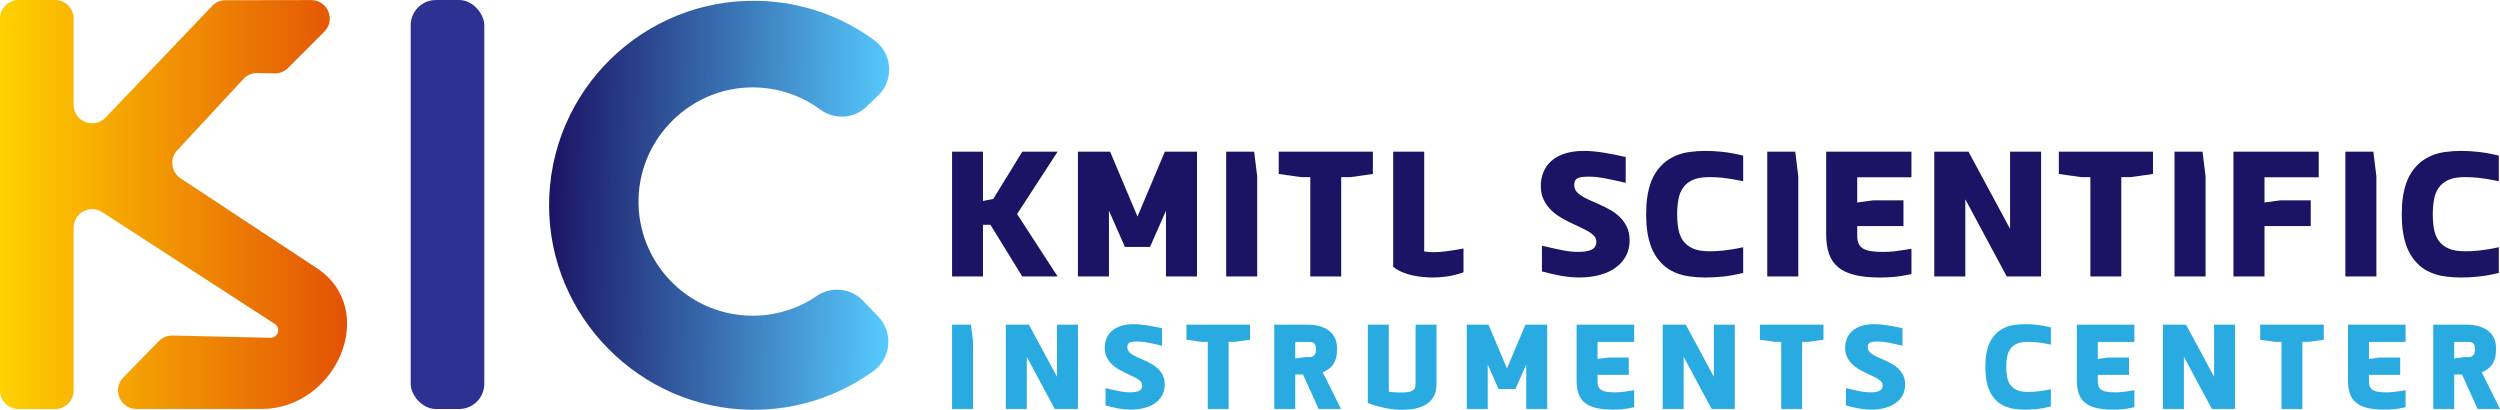
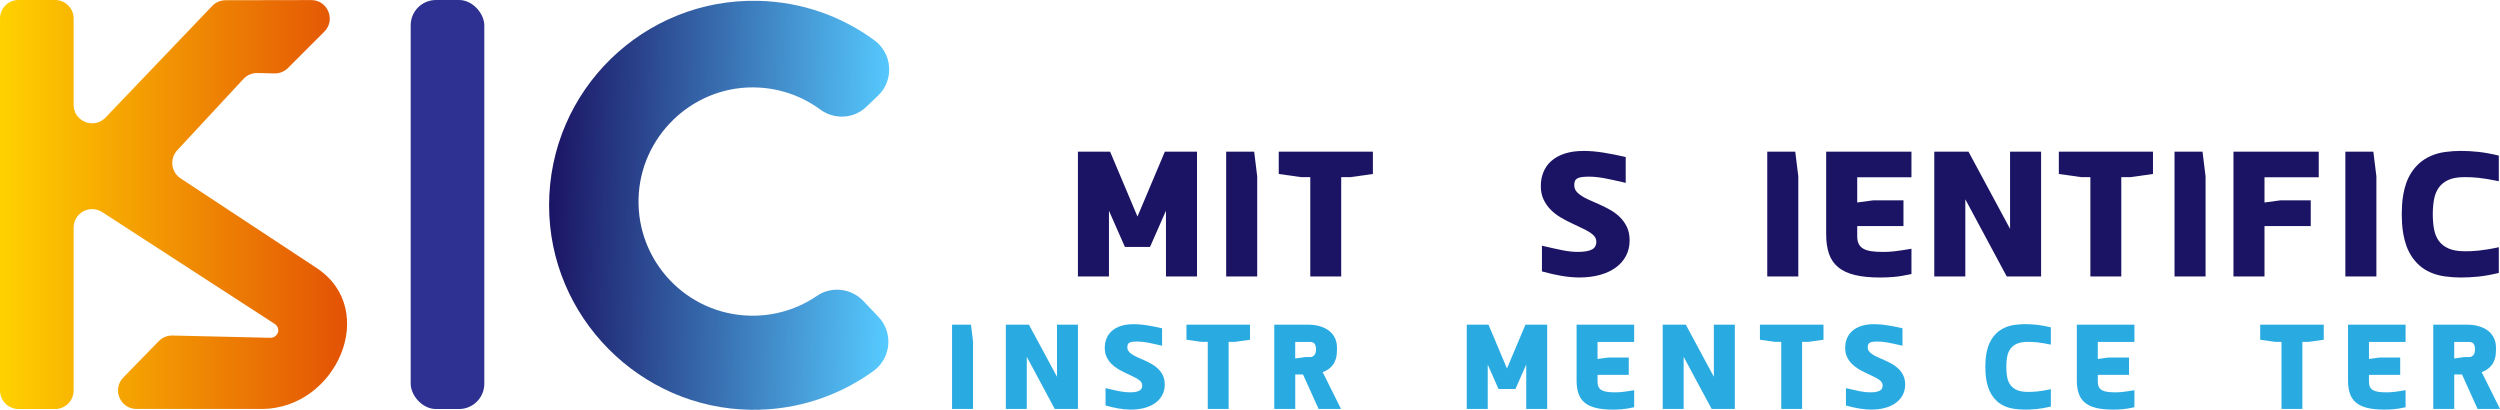
<svg xmlns="http://www.w3.org/2000/svg" id="Layer_2" data-name="Layer 2" viewBox="0 0 2615.58 428.74">
  <defs>
    <style>
      .cls-1 {
        fill: url(#linear-gradient);
      }

      .cls-1, .cls-2, .cls-3, .cls-4, .cls-5 {
        stroke-width: 0px;
      }

      .cls-2 {
        fill: #29abe2;
      }

      .cls-3 {
        fill: #1b1464;
      }

      .cls-4 {
        fill: url(#linear-gradient-2);
      }

      .cls-5 {
        fill: #2e3192;
      }
    </style>
    <linearGradient id="linear-gradient" x1="0" y1="213.96" x2="363.15" y2="213.96" gradientUnits="userSpaceOnUse">
      <stop offset="0" stop-color="#ffd100" />
      <stop offset="1" stop-color="#e35205" />
    </linearGradient>
    <linearGradient id="linear-gradient-2" x1="588.8" y1="122.75" x2="947.06" y2="122.75" gradientTransform="translate(-11.24 73.32) rotate(1.34)" gradientUnits="userSpaceOnUse">
      <stop offset="0" stop-color="#1b1464" />
      <stop offset="1" stop-color="#56cbff" />
    </linearGradient>
  </defs>
  <g id="Layer_1-2" data-name="Layer 1">
    <g>
      <g>
        <path class="cls-1" d="m77.03,109.6V19.37c0-10.7-8.67-19.37-19.37-19.37H19.37C8.67,0,0,8.67,0,19.37v389.18c0,10.7,8.67,19.37,19.37,19.37h38.28c10.7,0,19.37-8.67,19.37-19.37v-170.38c0-15.36,17.02-24.61,29.91-16.26l179.8,116.53c3.19,1.78,4.9,5.29,4.28,8.56-.76,3.98-4.83,6.96-9.37,6.38l-101.19-2.34c-5.38-.12-10.56,1.99-14.32,5.84l-37.14,38.09c-11.97,12.27-3.27,32.9,13.87,32.9h131.18v.04c78.38-.59,122.87-103.81,57.62-147.24l-142.72-94.06c-10-6.59-11.68-20.58-3.54-29.36l69.3-74.65c3.77-4.06,9.1-6.31,14.63-6.19l17.82.4c5.29.12,10.4-1.93,14.14-5.67l38.02-38.02C351.53,20.94,342.86.05,325.58.08l-89.61.16c-5.28,0-10.32,2.17-13.97,5.99l-111.61,116.76c-12.07,12.63-33.38,4.08-33.38-13.39Z" />
        <rect class="cls-5" x="429.67" y="0" width="77.03" height="427.93" rx="26.45" ry="26.45" />
        <path class="cls-4" d="m913.87,388.11c-35.94,26.07-80.25,41.18-127.93,40.62-116.46-1.38-211.44-97.3-211.47-213.77-.03-120.55,99.12-216.89,218.96-214.09,45.42,1.06,87.22,16.22,121.3,41.21,19.05,13.96,20.97,41.68,3.89,57.99l-12.33,11.77c-13.24,12.64-33.5,13.49-48.25,2.66-19.8-14.53-44.27-23.11-70.84-23.07-64.16.1-117.35,51.98-119.13,116.11-1.83,66.16,50.45,121.18,116.6,122.72,25.93.61,50.12-7.1,70.02-20.69,15.21-10.39,35.75-8.07,48.47,5.26l15.82,16.58c15.79,16.55,13.42,43.27-5.1,56.7Z" />
      </g>
      <g>
        <g>
-           <path class="cls-3" d="m1039.17,208.14l30.36-49.45h36.99l-42.42,65.23,42.42,65.36h-36.99l-33.28-54.09h-7.82v54.09h-32.35v-130.59h32.35v51.57l10.74-2.12Z" />
          <path class="cls-3" d="m1252.35,158.68v130.59h-32.48v-68.81l-16.7,37.92h-26.25l-16.7-37.92v68.81h-32.48v-130.59h33.68l28.64,67.88,28.64-67.88h33.68Z" />
          <path class="cls-3" d="m1315.33,289.27h-32.48v-130.59h29.3l3.18,25.85v104.74Z" />
          <path class="cls-3" d="m1370.88,185.33h-9.55l-23.47-3.31v-23.33h98.51v23.33l-23.47,3.31h-9.68v103.94h-32.35v-103.94Z" />
-           <path class="cls-3" d="m1500.01,263.82c1.86,0,3.8-.07,5.83-.2,2.03-.13,4.26-.35,6.7-.66,2.43-.31,5.15-.71,8.15-1.19,3-.49,6.5-1.08,10.47-1.79v24.93c-6.36,2.21-12.2,3.67-17.5,4.37s-10.21,1.06-14.72,1.06c-2.83,0-6.03-.16-9.61-.46-3.58-.31-7.25-.86-11-1.66-3.76-.79-7.45-1.92-11.07-3.38-3.63-1.46-6.85-3.38-9.68-5.77v-120.38h32.48v104.34c1.15.27,2.67.46,4.57.6,1.9.13,3.69.2,5.37.2Z" />
          <path class="cls-3" d="m1653.93,204.42c2.39,1.68,5.3,3.27,8.75,4.77,3.45,1.5,7.05,3.09,10.81,4.77,3.76,1.68,7.51,3.58,11.27,5.7,3.76,2.12,7.14,4.66,10.14,7.62,3,2.96,5.44,6.41,7.29,10.34,1.86,3.93,2.78,8.6,2.78,13.99,0,5.83-1.24,11.14-3.71,15.91-2.47,4.77-6.01,8.86-10.61,12.26-4.6,3.4-10.16,6.01-16.7,7.82-6.54,1.81-13.88,2.72-22.01,2.72-6.1-.09-12.22-.66-18.36-1.72-6.15-1.06-12.93-2.6-20.35-4.64v-26.91c4.68,1.06,8.82,2.01,12.4,2.85,3.58.84,6.83,1.53,9.75,2.06,2.92.53,5.61.93,8.09,1.19,2.47.27,4.91.4,7.29.4,6.45,0,11.29-.8,14.52-2.39,3.23-1.59,4.84-4.33,4.84-8.22,0-1.94-.53-3.67-1.59-5.17-1.06-1.5-2.65-2.96-4.77-4.37-2.12-1.41-4.82-2.89-8.09-4.44-3.27-1.55-7.12-3.38-11.54-5.5-3.8-1.77-7.6-3.78-11.4-6.03-3.8-2.25-7.23-4.91-10.27-7.95-3.05-3.05-5.55-6.61-7.49-10.67-1.95-4.06-2.92-8.79-2.92-14.18s.88-9.92,2.65-14.39c1.77-4.46,4.48-8.35,8.15-11.67,3.67-3.32,8.33-5.92,13.99-7.82,5.66-1.9,12.37-2.85,20.15-2.85,6.45,0,13.37.6,20.75,1.79,7.38,1.19,15.09,2.72,23.13,4.58v27.04c-4.68-1.06-8.86-2.01-12.53-2.85-3.67-.84-7-1.52-10.01-2.05s-5.79-.93-8.35-1.19c-2.56-.26-5.04-.4-7.42-.4-3,0-5.5.13-7.49.4-1.99.27-3.58.73-4.77,1.39-1.19.66-2.04,1.57-2.52,2.72-.49,1.15-.73,2.56-.73,4.24,0,2.39.6,4.42,1.79,6.1,1.19,1.68,2.89,3.27,5.1,4.77Z" />
-           <path class="cls-3" d="m1787.97,262.89c2.3,0,4.64-.04,7.03-.13,2.39-.09,4.97-.28,7.76-.6,2.78-.31,5.88-.73,9.28-1.26,3.4-.53,7.31-1.28,11.73-2.25v26.91c-8.13,1.95-15.34,3.23-21.61,3.85-6.28.62-12.42.93-18.43.93-5.04,0-10.39-.38-16.04-1.13-5.66-.75-10.87-2.19-15.64-4.31-4.6-2.03-8.51-4.55-11.73-7.56-3.23-3-5.95-6.25-8.15-9.75-2.21-3.49-3.98-7.18-5.3-11.07-1.33-3.89-2.32-7.73-2.98-11.54-.66-3.8-1.11-7.47-1.33-11-.22-3.53-.33-6.8-.33-9.81s.11-6.3.33-9.88c.22-3.58.66-7.27,1.33-11.07.66-3.8,1.66-7.62,2.98-11.47,1.32-3.85,3.09-7.51,5.3-11,2.21-3.49,4.92-6.72,8.15-9.68,3.23-2.96,7.14-5.5,11.73-7.62,4.77-2.21,9.99-3.69,15.64-4.44,5.65-.75,11-1.13,16.04-1.13,6.01,0,12.15.33,18.43,1,6.27.66,13.48,1.97,21.61,3.91v26.78c-4.42-.88-8.33-1.61-11.73-2.19-3.4-.58-6.5-1.02-9.28-1.33-2.78-.31-5.37-.51-7.76-.6-2.39-.09-4.73-.13-7.03-.13-6.89,0-12.49.95-16.77,2.85-4.29,1.9-7.67,4.57-10.14,8.02-2.47,3.45-4.15,7.56-5.04,12.33-.88,4.77-1.32,9.99-1.32,15.64s.44,10.98,1.32,15.71c.88,4.73,2.56,8.8,5.04,12.2,2.47,3.4,5.88,6.06,10.21,7.95,4.33,1.9,9.9,2.85,16.71,2.85Z" />
          <path class="cls-3" d="m1881.44,289.27h-32.48v-130.59h29.3l3.18,25.85v104.74Z" />
          <path class="cls-3" d="m1943.08,211.85l16.7-2.25h31.69v26.91h-48.39v10.61c0,3.27.53,5.97,1.59,8.09,1.06,2.12,2.69,3.8,4.91,5.04,2.21,1.24,5.02,2.1,8.42,2.59,3.4.49,7.49.73,12.26.73,1.86,0,3.71-.04,5.57-.13,1.86-.09,3.93-.27,6.23-.53,2.3-.27,4.88-.62,7.76-1.06,2.87-.44,6.21-.97,10.01-1.59v26.38c-6.9,1.59-12.93,2.61-18.1,3.05-5.17.44-10.01.66-14.52.66-10.43,0-19.25-.86-26.45-2.59-7.21-1.72-13.04-4.42-17.5-8.09-4.46-3.67-7.69-8.35-9.68-14.05-1.99-5.7-2.98-12.53-2.98-20.48v-86.44h89.23v26.78h-56.74v26.38Z" />
          <path class="cls-3" d="m2135.46,158.68v130.59h-35.93l-43.35-80.74v80.74h-32.48v-130.59h35.8l43.49,80.74v-80.74h32.48Z" />
          <path class="cls-3" d="m2187.03,185.33h-9.55l-23.47-3.31v-23.33h98.51v23.33l-23.47,3.31h-9.68v103.94h-32.35v-103.94Z" />
          <path class="cls-3" d="m2307.54,289.27h-32.48v-130.59h29.3l3.18,25.85v104.74Z" />
          <path class="cls-3" d="m2336.71,289.27v-130.59h89.23v26.78h-56.74v26.38l16.7-2.25h31.69v26.91h-48.39v52.77h-32.48Z" />
          <path class="cls-3" d="m2486.26,289.27h-32.48v-130.59h29.3l3.18,25.85v104.74Z" />
          <path class="cls-3" d="m2578.53,262.89c2.3,0,4.64-.04,7.03-.13,2.39-.09,4.97-.28,7.76-.6,2.78-.31,5.88-.73,9.28-1.26,3.4-.53,7.31-1.28,11.73-2.25v26.91c-8.13,1.95-15.34,3.23-21.61,3.85-6.28.62-12.42.93-18.43.93-5.04,0-10.39-.38-16.04-1.13-5.66-.75-10.87-2.19-15.64-4.31-4.6-2.03-8.51-4.55-11.73-7.56-3.23-3-5.95-6.25-8.15-9.75-2.21-3.49-3.98-7.18-5.3-11.07-1.33-3.89-2.32-7.73-2.98-11.54-.66-3.8-1.11-7.47-1.33-11-.22-3.53-.33-6.8-.33-9.81s.11-6.3.33-9.88c.22-3.58.66-7.27,1.33-11.07.66-3.8,1.66-7.62,2.98-11.47,1.32-3.85,3.09-7.51,5.3-11,2.21-3.49,4.92-6.72,8.15-9.68,3.23-2.96,7.14-5.5,11.73-7.62,4.77-2.21,9.99-3.69,15.64-4.44,5.65-.75,11-1.13,16.04-1.13,6.01,0,12.15.33,18.43,1,6.27.66,13.48,1.97,21.61,3.91v26.78c-4.42-.88-8.33-1.61-11.73-2.19-3.4-.58-6.5-1.02-9.28-1.33-2.78-.31-5.37-.51-7.76-.6-2.39-.09-4.73-.13-7.03-.13-6.89,0-12.49.95-16.77,2.85-4.29,1.9-7.67,4.57-10.14,8.02-2.47,3.45-4.15,7.56-5.04,12.33-.88,4.77-1.32,9.99-1.32,15.64s.44,10.98,1.32,15.71c.88,4.73,2.56,8.8,5.04,12.2,2.47,3.4,5.88,6.06,10.21,7.95,4.33,1.9,9.9,2.85,16.71,2.85Z" />
        </g>
        <g>
          <path class="cls-2" d="m1018.01,427.85h-21.93v-88.16h19.78l2.15,17.45v70.71Z" />
          <path class="cls-2" d="m1127.79,339.68v88.16h-24.26l-29.27-54.51v54.51h-21.93v-88.16h24.17l29.36,54.51v-54.51h21.93Z" />
          <path class="cls-2" d="m1184.14,370.56c1.61,1.13,3.58,2.21,5.91,3.22,2.33,1.02,4.76,2.09,7.29,3.22,2.54,1.13,5.07,2.42,7.61,3.85,2.54,1.43,4.82,3.15,6.85,5.15,2.03,2,3.67,4.33,4.92,6.98,1.25,2.66,1.88,5.8,1.88,9.44,0,3.94-.84,7.52-2.51,10.74-1.67,3.22-4.06,5.98-7.16,8.28-3.1,2.3-6.86,4.06-11.28,5.28-4.42,1.22-9.37,1.83-14.86,1.83-4.12-.06-8.25-.45-12.4-1.16-4.15-.72-8.73-1.76-13.74-3.13v-18.17c3.16.72,5.95,1.36,8.37,1.92,2.42.57,4.61,1.03,6.58,1.39,1.97.36,3.79.63,5.46.81,1.67.18,3.31.27,4.92.27,4.35,0,7.62-.54,9.8-1.61,2.18-1.07,3.27-2.92,3.27-5.55,0-1.31-.36-2.48-1.07-3.49-.72-1.01-1.79-2-3.22-2.95-1.43-.95-3.25-1.95-5.46-3-2.21-1.04-4.8-2.28-7.79-3.71-2.57-1.19-5.13-2.55-7.7-4.07-2.57-1.52-4.88-3.31-6.94-5.37-2.06-2.06-3.75-4.46-5.06-7.2-1.31-2.74-1.97-5.94-1.97-9.58s.6-6.7,1.79-9.71c1.19-3.01,3.03-5.64,5.5-7.88,2.47-2.24,5.62-4,9.44-5.28,3.82-1.28,8.35-1.92,13.6-1.92,4.35,0,9.02.4,14.01,1.21,4.98.81,10.19,1.84,15.62,3.09v18.26c-3.16-.72-5.98-1.36-8.46-1.92-2.48-.57-4.73-1.03-6.76-1.39-2.03-.36-3.91-.63-5.64-.81-1.73-.18-3.4-.27-5.01-.27-2.03,0-3.71.09-5.06.27-1.34.18-2.42.49-3.22.94-.81.45-1.37,1.06-1.7,1.84-.33.77-.49,1.73-.49,2.86,0,1.61.4,2.99,1.21,4.12.81,1.13,1.95,2.21,3.45,3.22Z" />
          <path class="cls-2" d="m1263.59,357.68h-6.44l-15.84-2.24v-15.75h66.5v15.75l-15.84,2.24h-6.53v70.17h-21.84v-70.17Z" />
          <path class="cls-2" d="m1355.11,391.77v36.07h-21.93v-88.16h34.91c4.95,0,9.34.58,13.16,1.75,3.82,1.16,7.03,2.81,9.62,4.92,2.6,2.12,4.57,4.64,5.91,7.56,1.34,2.92,2.01,6.18,2.01,9.76v2.77c0,3.34-.37,6.27-1.12,8.77-.75,2.51-1.79,4.67-3.13,6.49-1.34,1.82-2.92,3.36-4.74,4.61-1.82,1.25-3.8,2.27-5.95,3.04l19.15,38.49h-23.45l-16.29-36.07h-8.15Zm0-16.74l10.56-1.43h5.01c1.13,0,2.09-.24,2.86-.72.77-.48,1.42-1.09,1.92-1.83.51-.74.86-1.58,1.07-2.51.21-.92.31-1.83.31-2.73,0-2.69-.46-4.7-1.39-6.04-.93-1.34-2.52-2.01-4.79-2.01h-15.57v17.27Z" />
-           <path class="cls-2" d="m1502.94,339.68v62.03c0,8.95-3.06,15.69-9.17,20.23-6.12,4.54-15.05,6.8-26.81,6.8-5.61,0-11.49-.61-17.63-1.84-6.15-1.22-12.23-2.97-18.26-5.24v-81.99h21.93v70.17c1.79.3,3.86.51,6.22.63,2.36.12,4.49.18,6.4.18,2.8,0,5.19-.13,7.16-.4,1.97-.27,3.57-.73,4.79-1.39s2.1-1.57,2.64-2.73c.54-1.16.81-2.61.81-4.34v-62.12h21.93Z" />
          <path class="cls-2" d="m1618.72,339.68v88.16h-21.93v-46.45l-11.28,25.6h-17.72l-11.28-25.6v46.45h-21.93v-88.16h22.73l19.33,45.83,19.33-45.83h22.73Z" />
          <path class="cls-2" d="m1671.4,375.57l11.28-1.52h21.39v18.17h-32.67v7.16c0,2.21.36,4.03,1.07,5.46.72,1.43,1.82,2.57,3.31,3.4,1.49.84,3.38,1.42,5.68,1.74s5.06.49,8.28.49c1.25,0,2.51-.03,3.76-.09s2.65-.18,4.21-.36c1.55-.18,3.3-.41,5.24-.72,1.94-.3,4.19-.66,6.76-1.07v17.81c-4.65,1.07-8.73,1.76-12.22,2.06-3.49.3-6.76.45-9.8.45-7.04,0-13-.58-17.86-1.74-4.86-1.16-8.8-2.98-11.81-5.46-3.01-2.48-5.19-5.64-6.53-9.49-1.34-3.85-2.01-8.46-2.01-13.83v-58.36h60.24v18.08h-38.31v17.81Z" />
          <path class="cls-2" d="m1815.02,339.68v88.16h-24.26l-29.27-54.51v54.51h-21.93v-88.16h24.17l29.36,54.51v-54.51h21.93Z" />
          <path class="cls-2" d="m1863.58,357.68h-6.44l-15.84-2.24v-15.75h66.5v15.75l-15.84,2.24h-6.53v70.17h-21.84v-70.17Z" />
          <path class="cls-2" d="m1958.78,370.56c1.61,1.13,3.58,2.21,5.91,3.22,2.33,1.02,4.76,2.09,7.29,3.22,2.54,1.13,5.07,2.42,7.61,3.85,2.54,1.43,4.82,3.15,6.85,5.15,2.03,2,3.67,4.33,4.92,6.98,1.25,2.66,1.88,5.8,1.88,9.44,0,3.94-.84,7.52-2.51,10.74-1.67,3.22-4.06,5.98-7.16,8.28-3.1,2.3-6.86,4.06-11.28,5.28-4.42,1.22-9.37,1.83-14.86,1.83-4.12-.06-8.25-.45-12.4-1.16-4.15-.72-8.73-1.76-13.74-3.13v-18.17c3.16.72,5.95,1.36,8.37,1.92,2.42.57,4.61,1.03,6.58,1.39,1.97.36,3.79.63,5.46.81,1.67.18,3.31.27,4.92.27,4.35,0,7.62-.54,9.8-1.61,2.18-1.07,3.27-2.92,3.27-5.55,0-1.31-.36-2.48-1.07-3.49-.72-1.01-1.79-2-3.22-2.95-1.43-.95-3.25-1.95-5.46-3-2.21-1.04-4.8-2.28-7.79-3.71-2.57-1.19-5.13-2.55-7.7-4.07-2.57-1.52-4.88-3.31-6.94-5.37-2.06-2.06-3.75-4.46-5.06-7.2-1.31-2.74-1.97-5.94-1.97-9.58s.59-6.7,1.79-9.71c1.19-3.01,3.03-5.64,5.5-7.88,2.48-2.24,5.62-4,9.44-5.28,3.82-1.28,8.35-1.92,13.6-1.92,4.35,0,9.03.4,14.01,1.21,4.98.81,10.19,1.84,15.62,3.09v18.26c-3.16-.72-5.98-1.36-8.46-1.92-2.48-.57-4.73-1.03-6.76-1.39-2.03-.36-3.91-.63-5.64-.81-1.73-.18-3.4-.27-5.01-.27-2.03,0-3.71.09-5.06.27-1.34.18-2.42.49-3.22.94-.81.45-1.37,1.06-1.7,1.84-.33.77-.49,1.73-.49,2.86,0,1.61.4,2.99,1.21,4.12.81,1.13,1.95,2.21,3.45,3.22Z" />
          <path class="cls-2" d="m2121.51,410.03c1.55,0,3.13-.03,4.74-.09,1.61-.06,3.36-.19,5.24-.4,1.88-.21,3.97-.49,6.27-.85,2.3-.36,4.94-.86,7.92-1.52v18.17c-5.49,1.31-10.35,2.18-14.59,2.59-4.24.42-8.38.63-12.44.63-3.4,0-7.01-.25-10.83-.76-3.82-.51-7.34-1.48-10.56-2.91-3.1-1.37-5.74-3.07-7.92-5.1-2.18-2.03-4.01-4.22-5.5-6.58-1.49-2.36-2.69-4.85-3.58-7.47-.9-2.62-1.56-5.22-2.01-7.79-.45-2.56-.75-5.04-.9-7.43-.15-2.38-.22-4.59-.22-6.62s.07-4.25.22-6.67c.15-2.42.45-4.91.9-7.47.45-2.56,1.12-5.15,2.01-7.74.9-2.6,2.09-5.07,3.58-7.43,1.49-2.36,3.33-4.53,5.5-6.53,2.18-2,4.82-3.71,7.92-5.15,3.22-1.49,6.74-2.49,10.56-3,3.82-.51,7.43-.76,10.83-.76,4.06,0,8.2.22,12.44.67,4.24.45,9.1,1.33,14.59,2.64v18.08c-2.98-.59-5.63-1.09-7.92-1.48-2.3-.39-4.39-.69-6.27-.9-1.88-.21-3.63-.34-5.24-.4-1.61-.06-3.19-.09-4.74-.09-4.65,0-8.43.64-11.32,1.92-2.89,1.28-5.18,3.09-6.85,5.41-1.67,2.33-2.81,5.1-3.4,8.32s-.9,6.74-.9,10.56.3,7.42.9,10.61c.6,3.19,1.73,5.94,3.4,8.24,1.67,2.3,3.97,4.09,6.89,5.37,2.92,1.28,6.68,1.92,11.28,1.92Z" />
          <path class="cls-2" d="m2194.78,375.57l11.28-1.52h21.39v18.17h-32.67v7.16c0,2.21.36,4.03,1.07,5.46.72,1.43,1.82,2.57,3.31,3.4,1.49.84,3.38,1.42,5.68,1.74s5.06.49,8.28.49c1.25,0,2.51-.03,3.76-.09s2.65-.18,4.21-.36c1.55-.18,3.3-.41,5.24-.72,1.94-.3,4.19-.66,6.76-1.07v17.81c-4.65,1.07-8.73,1.76-12.22,2.06-3.49.3-6.76.45-9.8.45-7.04,0-13-.58-17.86-1.74-4.86-1.16-8.8-2.98-11.81-5.46-3.01-2.48-5.19-5.64-6.53-9.49-1.34-3.85-2.01-8.46-2.01-13.83v-58.36h60.24v18.08h-38.31v17.81Z" />
-           <path class="cls-2" d="m2338.4,339.68v88.16h-24.26l-29.27-54.51v54.51h-21.93v-88.16h24.17l29.36,54.51v-54.51h21.93Z" />
          <path class="cls-2" d="m2386.97,357.68h-6.44l-15.84-2.24v-15.75h66.5v15.75l-15.84,2.24h-6.53v70.17h-21.84v-70.17Z" />
          <path class="cls-2" d="m2478.49,375.57l11.28-1.52h21.39v18.17h-32.67v7.16c0,2.21.36,4.03,1.07,5.46.72,1.43,1.82,2.57,3.31,3.4,1.49.84,3.38,1.42,5.68,1.74s5.06.49,8.28.49c1.25,0,2.51-.03,3.76-.09s2.65-.18,4.21-.36c1.55-.18,3.3-.41,5.24-.72,1.94-.3,4.19-.66,6.76-1.07v17.81c-4.65,1.07-8.73,1.76-12.22,2.06-3.49.3-6.76.45-9.8.45-7.04,0-13-.58-17.86-1.74-4.86-1.16-8.8-2.98-11.81-5.46-3.01-2.48-5.19-5.64-6.53-9.49-1.34-3.85-2.01-8.46-2.01-13.83v-58.36h60.24v18.08h-38.31v17.81Z" />
          <path class="cls-2" d="m2567.69,391.77v36.07h-21.93v-88.16h34.91c4.95,0,9.34.58,13.16,1.75,3.82,1.16,7.03,2.81,9.62,4.92,2.6,2.12,4.56,4.64,5.91,7.56,1.34,2.92,2.01,6.18,2.01,9.76v2.77c0,3.34-.37,6.27-1.12,8.77-.75,2.51-1.79,4.67-3.13,6.49-1.34,1.82-2.92,3.36-4.74,4.61-1.82,1.25-3.81,2.27-5.95,3.04l19.15,38.49h-23.45l-16.29-36.07h-8.14Zm0-16.74l10.56-1.43h5.01c1.13,0,2.09-.24,2.86-.72.77-.48,1.42-1.09,1.92-1.83.51-.74.86-1.58,1.07-2.51.21-.92.31-1.83.31-2.73,0-2.69-.46-4.7-1.39-6.04-.93-1.34-2.52-2.01-4.79-2.01h-15.57v17.27Z" />
        </g>
      </g>
    </g>
  </g>
</svg>